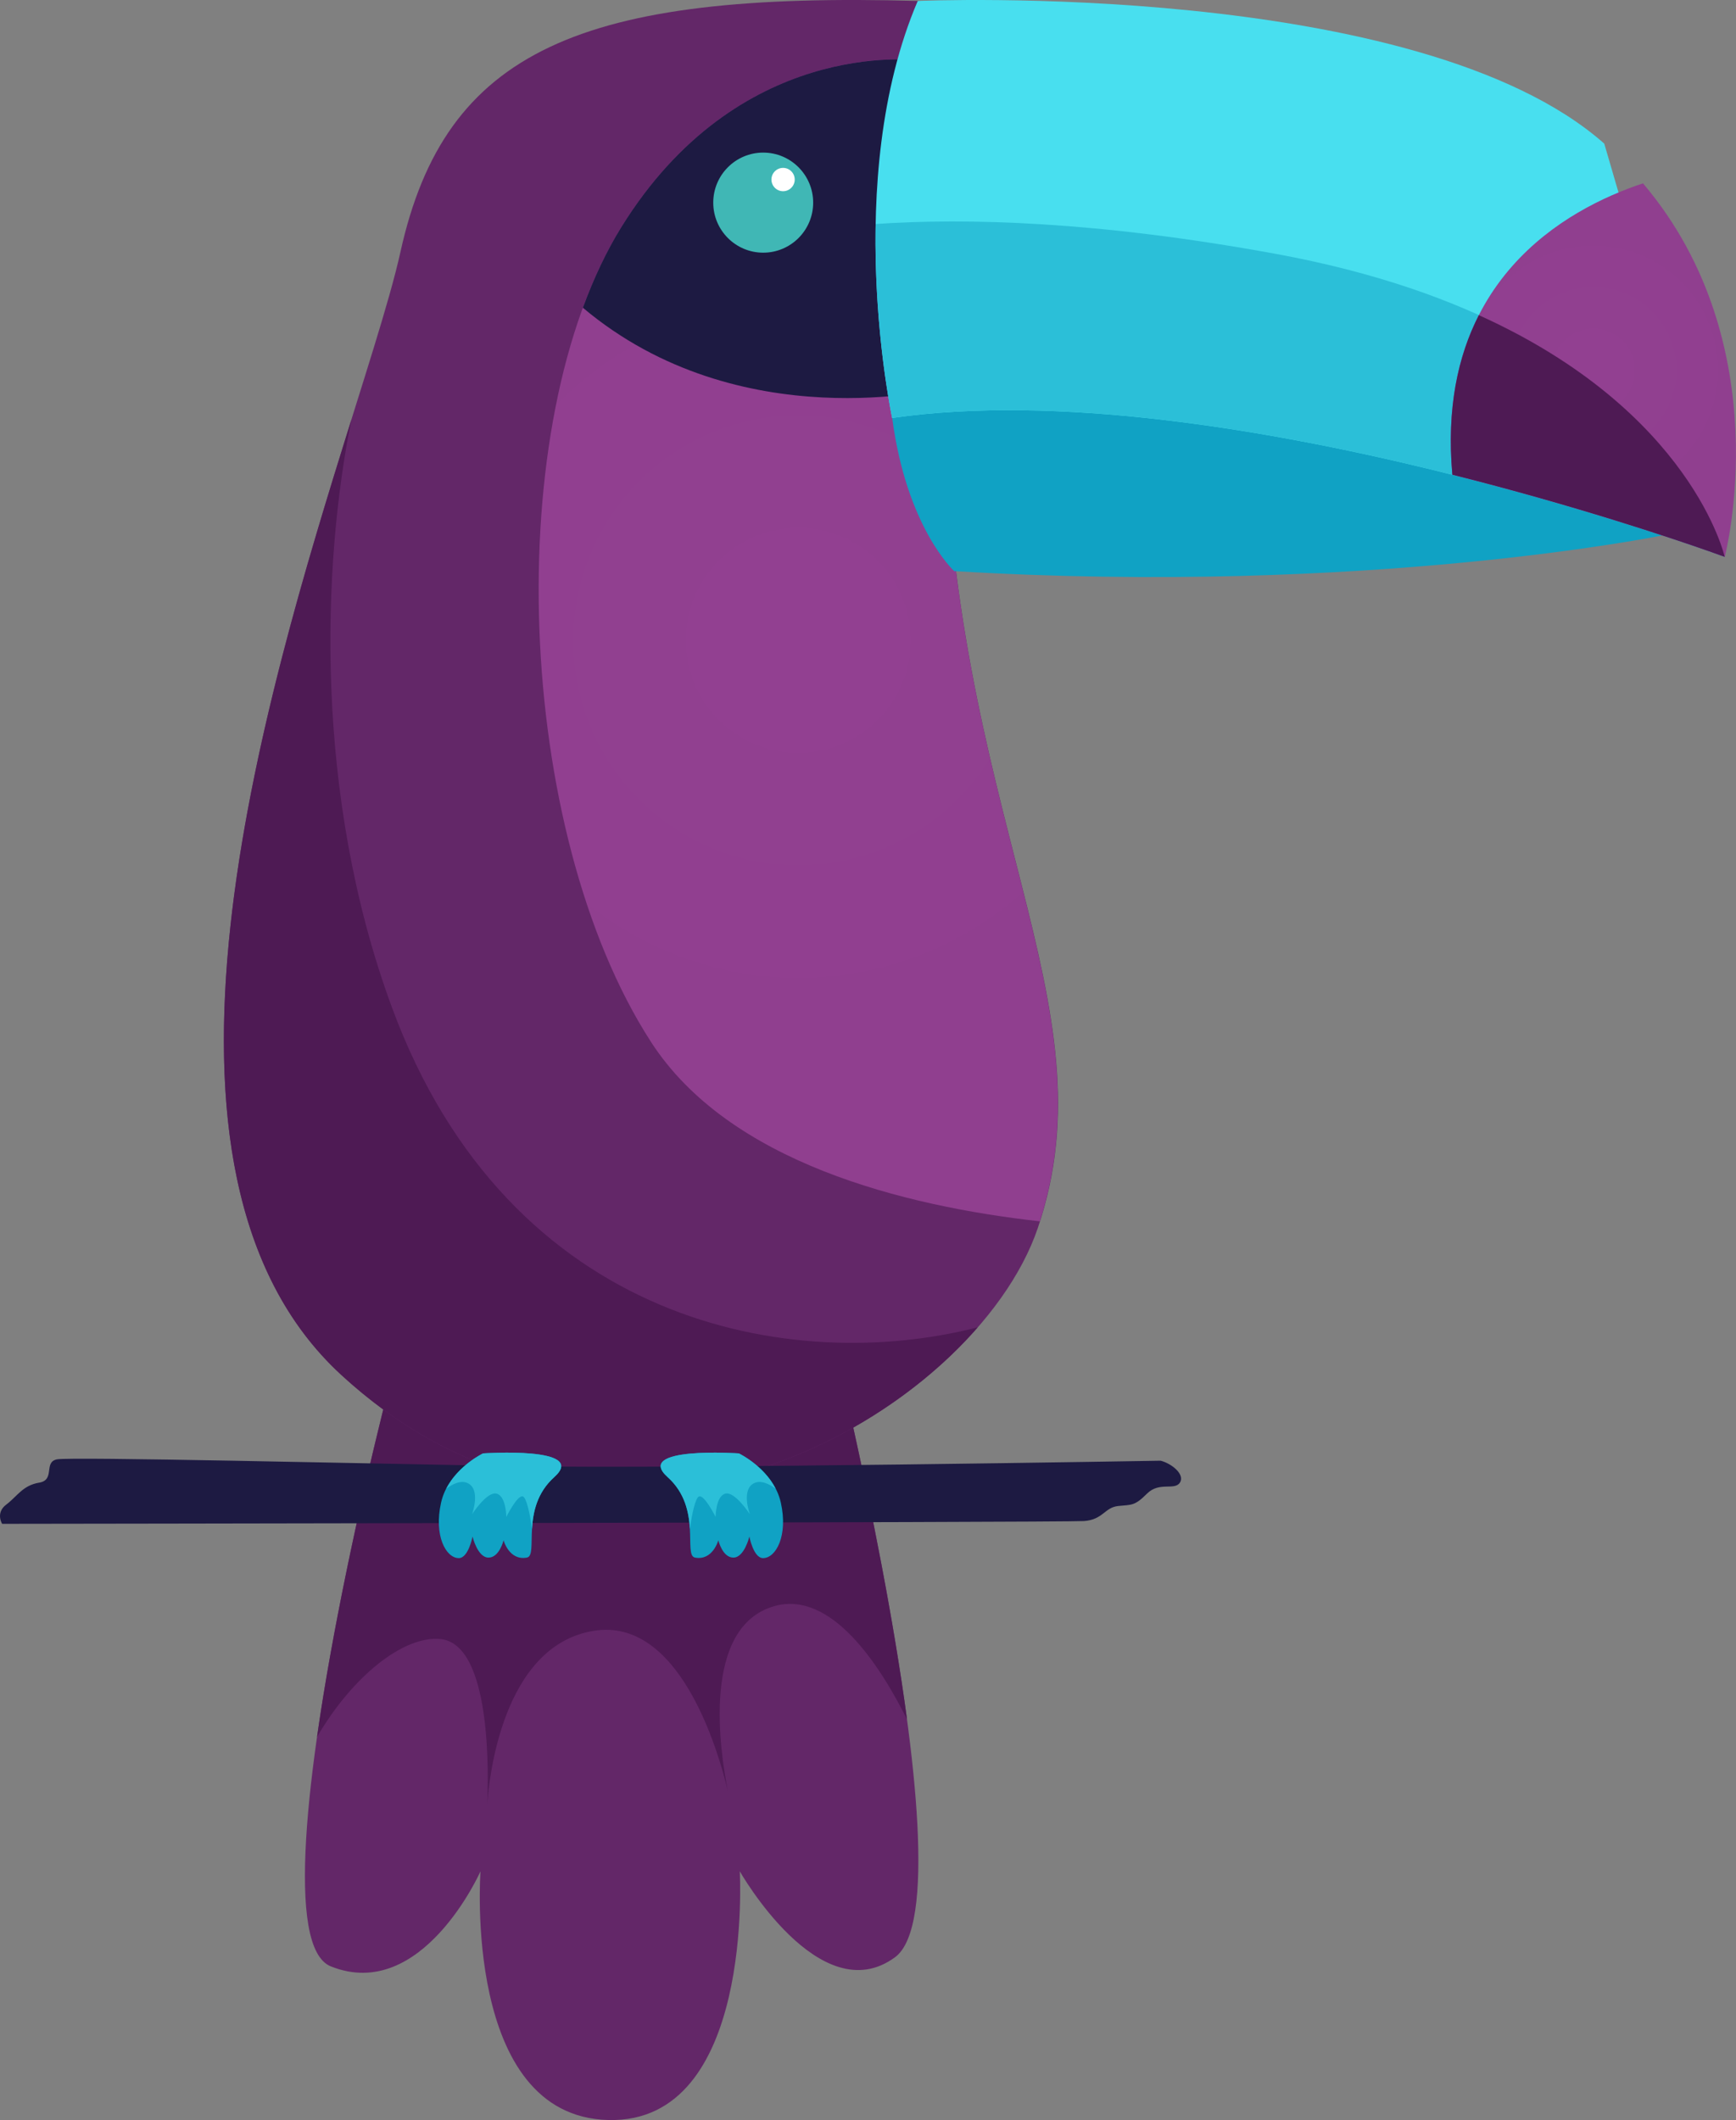
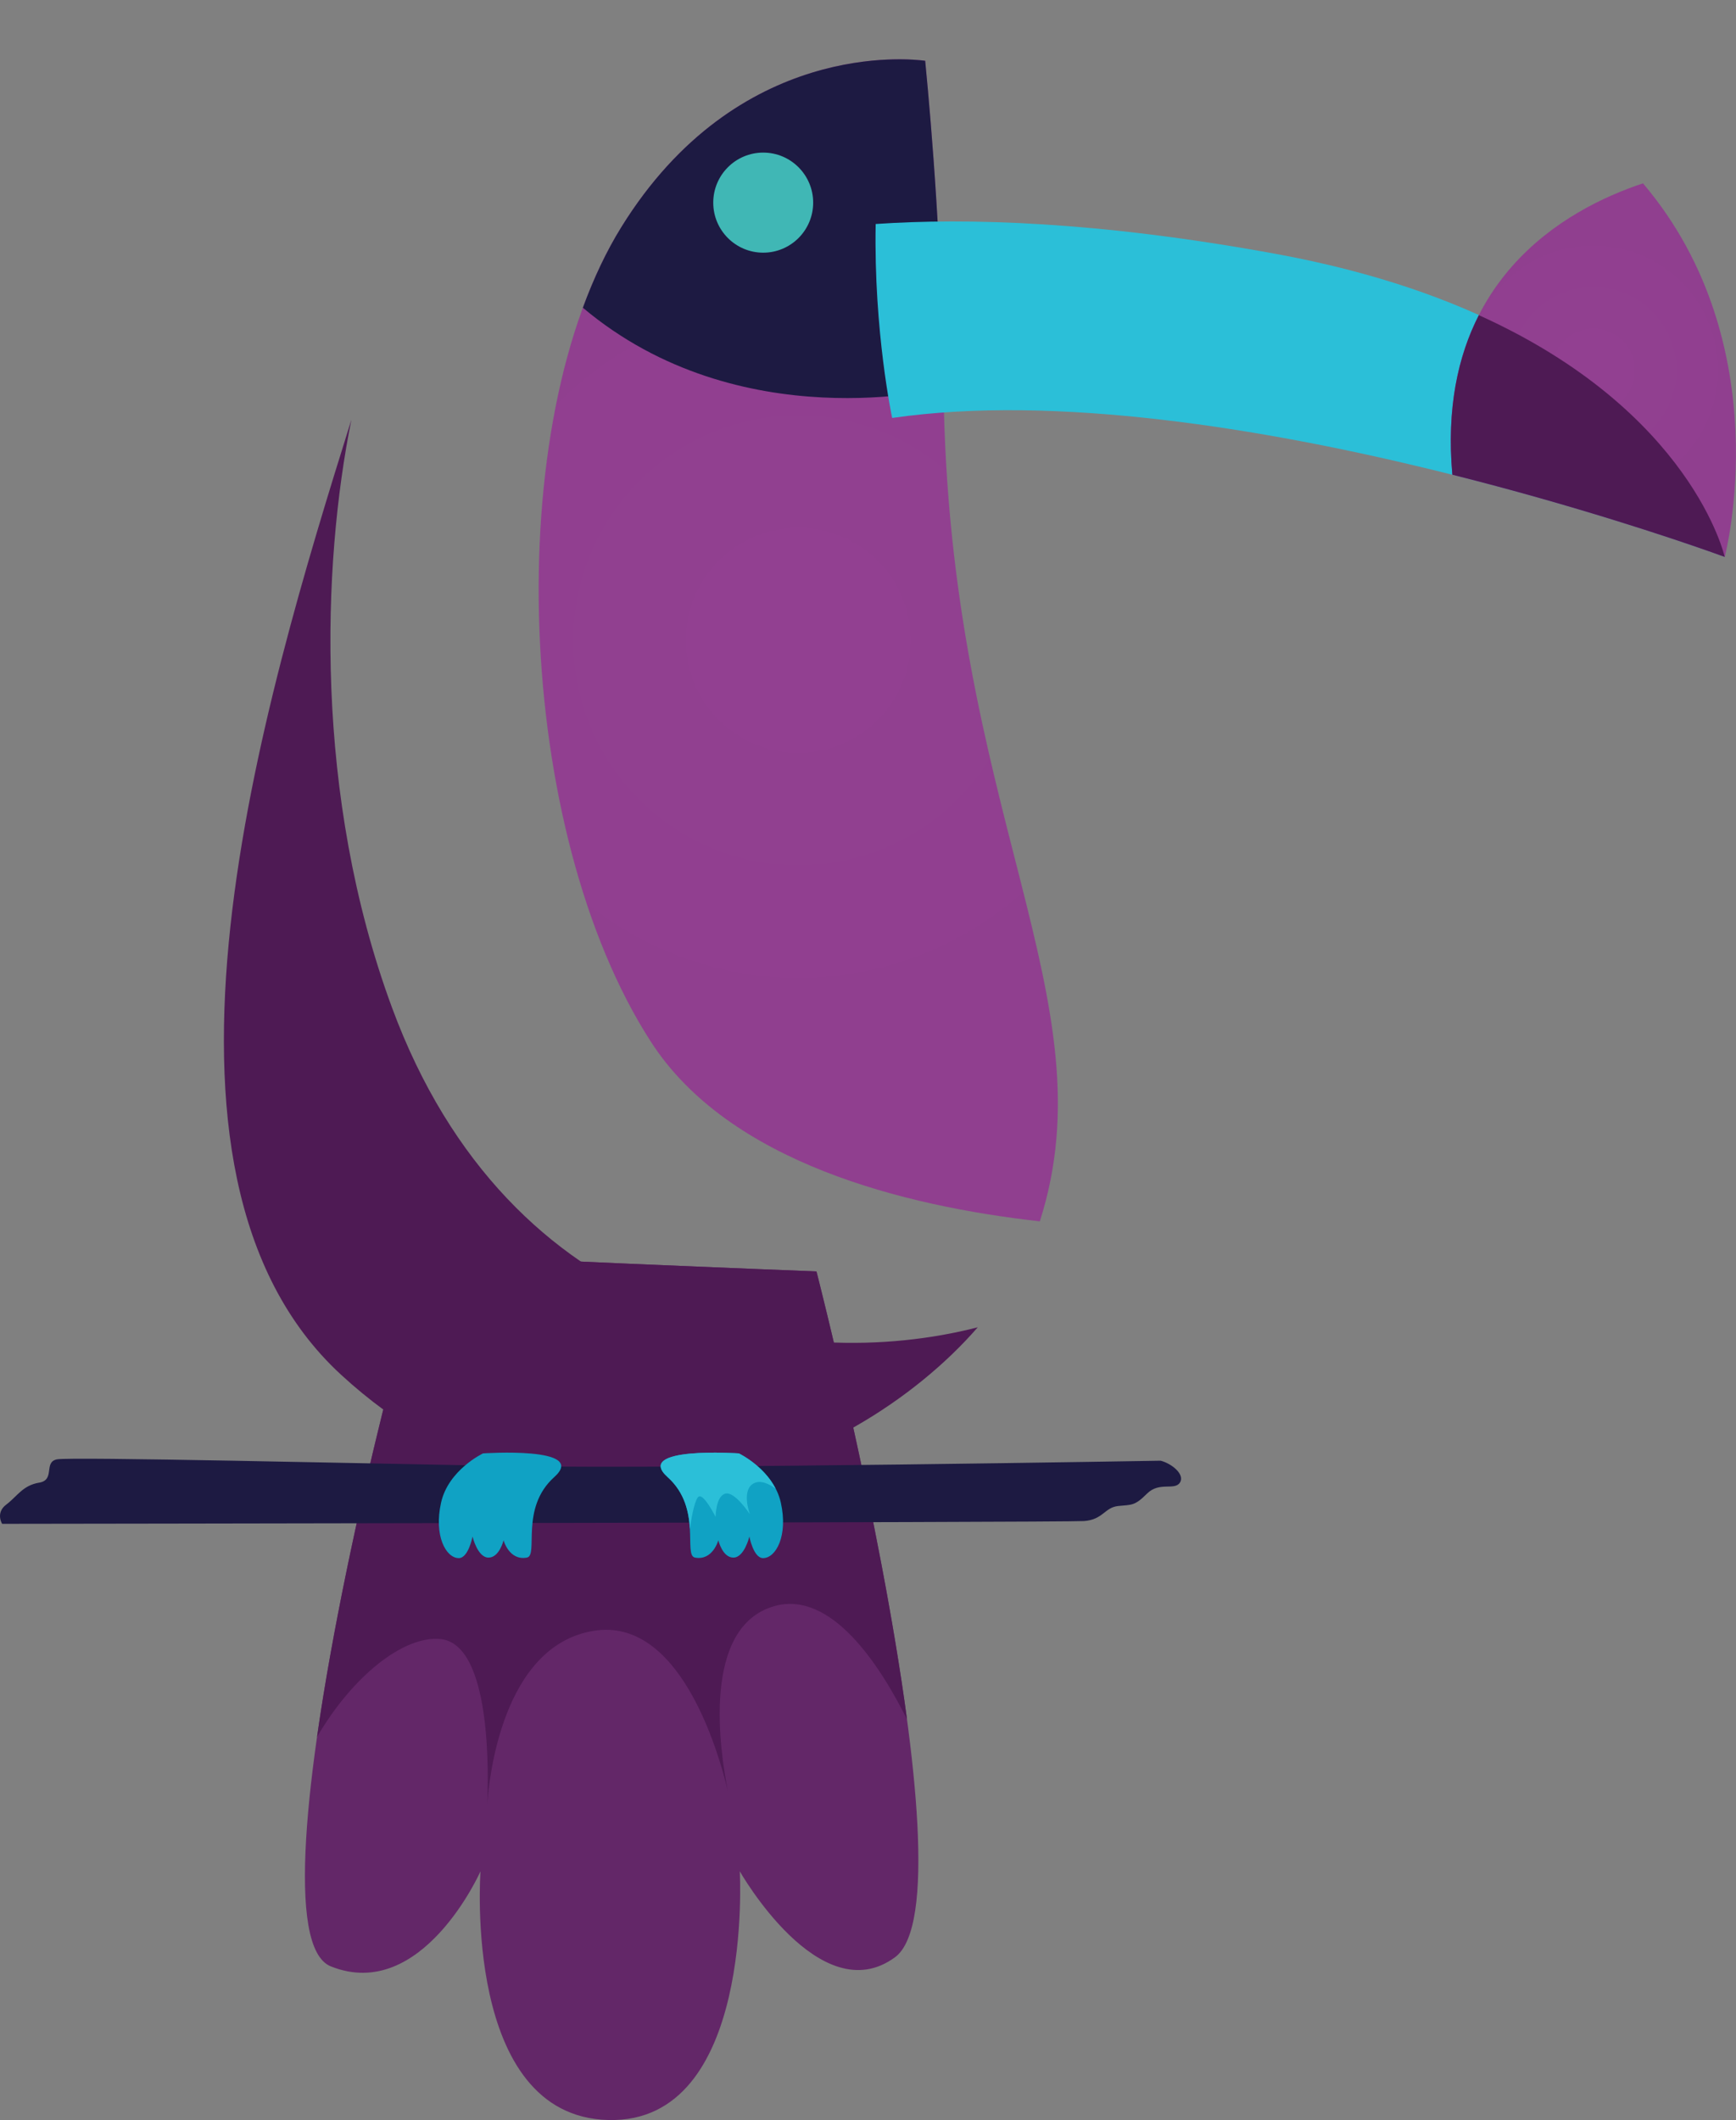
<svg xmlns="http://www.w3.org/2000/svg" width="113" height="138" viewBox="0 0 113 138">
  <rect x="0" y="0" width="113" height="138" fill="#808080" stroke="none" />
  <g>
    <path fill="#632768" d="M53.146 82.76s10.458 40.714 5.111 44.643c-4.888 3.59-10.103-5.596-10.103-5.596s.951 16.429-8.557 16.19c-9.508-.236-8.32-16.19-8.32-16.19s-3.803 8.572-9.745 6.188c-5.943-2.383 5.702-46.665 6.417-46.429.714.242 25.197 1.194 25.197 1.194" />
    <path fill="#4E1A54" d="M20.638 113.058c1.947-13.651 6.856-31.641 7.312-31.488.713.238 25.196 1.19 25.196 1.19s4.163 16.207 5.892 29.157c-1.778-3.563-4.941-8.408-8.626-7.373-4.777 1.348-3.554 9.452-3.029 12.052-.652-2.719-3.171-11.35-8.736-10.442-5.973.969-6.83 9.699-6.937 11.341.079-1.656.347-10.483-3.044-10.805-2.426-.234-5.746 2.457-8.028 6.368" />
-     <path fill="#632768" d="M59.802.064c-21.99-.625-30.825 3.187-33.731 16.314-2.903 13.131-21.788 56.617-3.871 73.105 17.913 16.489 41.269 2.466 45.35-9.538 5.004-14.71-5.81-26.836-6.132-54.681-.157-13.484-1.616-25.2-1.616-25.2" />
    <path fill="#4E1A54" d="M22.873 27.318c-1.91 9.447-2.45 24.462 2.637 38.252 7.652 20.743 26.114 23.917 38.135 20.827-8.365 9.594-26.738 16.623-41.446 3.087-14.365-13.221-5.072-43.797.674-62.166" />
    <radialGradient id="a" cx="51.961" cy="41.68" r="29.291" gradientUnits="userSpaceOnUse">
      <stop offset="0" stop-color="#924091" />
      <stop offset="1" stop-color="#903F8F" />
    </radialGradient>
    <path fill="url(#a)" d="M40.436 14.798c-7.908 12.771-6.94 39.282 1.937 53.021 5.073 7.857 16.474 10.692 25.312 11.681 4.639-14.512-5.949-26.674-6.269-54.236-.102-8.759-.753-16.768-1.195-21.307-.183-.025-.779-.097-1.681-.097-3.601 0-12.038 1.14-18.104 10.938" />
    <path fill="#1D1A42" d="M40.436 14.796c7.585-12.248 18.875-10.964 19.786-10.839.442 4.54 1.094 12.548 1.195 21.307 0 0-13.264 3.363-23.477-5.234.703-1.914 1.532-3.677 2.496-5.234" />
    <linearGradient id="b" gradientUnits="userSpaceOnUse" x1="46.427" y1="13.19" x2="52.931" y2="13.19">
      <stop offset="0" stop-color="#40B7B5" />
      <stop offset=".899" stop-color="#40B7B5" />
      <stop offset="1" stop-color="#40B7B5" />
    </linearGradient>
    <path fill="url(#b)" d="M46.427 13.191c0 1.799 1.456 3.256 3.252 3.256 1.795 0 3.252-1.457 3.252-3.256s-1.457-3.258-3.252-3.258c-1.797.001-3.252 1.459-3.252 3.258" />
-     <path fill="#fff" d="M50.972 10.928c.418 0 .758.34.758.759s-.34.76-.758.76-.757-.34-.757-.76c0-.418.339-.759.757-.759" />
-     <path fill="#10A2C4" d="M108.192 34.854s-19.161 3.931-46.08 2.322c0 0-3.09-2.801-4.038-9.969-.953-7.17 5.645-14.984 6.893-15.275 1.248-.291 29.168 7.143 29.471 6.194.3-.948 13.754 16.728 13.754 16.728" />
-     <path fill="#48DFEF" d="M59.737.063s32.565-1.428 44.688 9.286l7.843 26.904s-32.802-12.142-54.194-9.046c0 0-3.328-15.477 1.663-27.144" />
    <path fill="#2BBFD8" d="M83.031 16.523c25.908 4.746 29.236 19.73 29.236 19.73s-32.802-12.143-54.193-9.047c0 0-1.207-5.613-1.074-12.625 5.904-.403 14.442-.181 26.031 1.942" />
    <radialGradient id="c" cx="103.717" cy="24.093" r="10.815" gradientUnits="userSpaceOnUse">
      <stop offset="0" stop-color="#924091" />
      <stop offset="1" stop-color="#903F8F" />
    </radialGradient>
    <path fill="url(#c)" d="M94.538 30.903c10.196 2.561 17.729 5.35 17.729 5.35s3.629-13.772-5.321-24.319c-5.081 1.687-13.523 6.407-12.408 18.969" />
    <path fill="#4E1A54" d="M112.071 36.182l-.537-.192-.038-.015-.258-.091h-.002c-2.391-.841-8.727-2.979-16.699-4.984-.385-4.327.366-7.725 1.723-10.386 13.89 6.269 16.006 15.738 16.006 15.738l-.18-.068-.015-.002" />
    <path fill="#1D1A42" d="M75.549 95.081s-31.198.539-41.716.357c-10.519-.178-29.235-.625-30.127-.445-.892.181-.09 1.339-1.157 1.517l-.003.001-.001-.001c-1.071.18-1.428.893-2.14 1.429-.712.538-.267 1.251-.267 1.251h.004s69.169-.09 70.417-.181c1.249-.09 1.34-.891 2.23-.98.892-.09 1.068 0 1.872-.805.804-.802 1.784-.181 2.14-.714.351-.536-.539-1.249-1.252-1.429z" />
    <path fill="#10A2C4" d="M48.095 94.605s2.258 1.071 2.733 3.214c.475 2.144-.319 3.602-1.159 3.602-.625 0-.891-1.401-.891-1.401s-.327 1.368-1.041 1.368c-.713 0-.98-1.128-.98-1.128s-.357 1.339-1.516 1.128c-.785-.141.476-3.211-1.783-5.24-2.257-2.019 4.637-1.543 4.637-1.543" />
    <path fill="#2BBFD8" d="M43.459 96.151c-2.258-2.022 4.635-1.546 4.635-1.546s1.605.767 2.393 2.295c-.428-.312-.915-.539-1.323-.389-.98.357-.354 2.054-.354 2.054s-.982-1.517-1.604-1.339c-.625.18-.625 1.517-.625 1.517s-.711-1.431-1.068-1.341c-.235.06-.471 1.099-.604 2.128-.064-1.049-.301-2.348-1.45-3.379" />
    <path fill="#10A2C4" d="M31.441 94.605s-2.26 1.071-2.733 3.214c-.476 2.144.319 3.602 1.158 3.602.625 0 .892-1.401.892-1.401s.327 1.368 1.04 1.368c.711 0 .98-1.128.98-1.128s.357 1.339 1.515 1.128c.786-.141-.476-3.211 1.783-5.24 2.258-2.019-4.635-1.543-4.635-1.543" />
-     <path fill="#2BBFD8" d="M36.077 96.151c2.258-2.022-4.635-1.546-4.635-1.546s-1.605.767-2.393 2.295c.428-.312.914-.539 1.321-.389.983.357.357 2.054.357 2.054s.982-1.517 1.604-1.339c.622.176.625 1.517.625 1.517s.712-1.431 1.068-1.341c.236.06.471 1.099.604 2.128.062-1.049.299-2.348 1.449-3.379" />
  </g>
</svg>